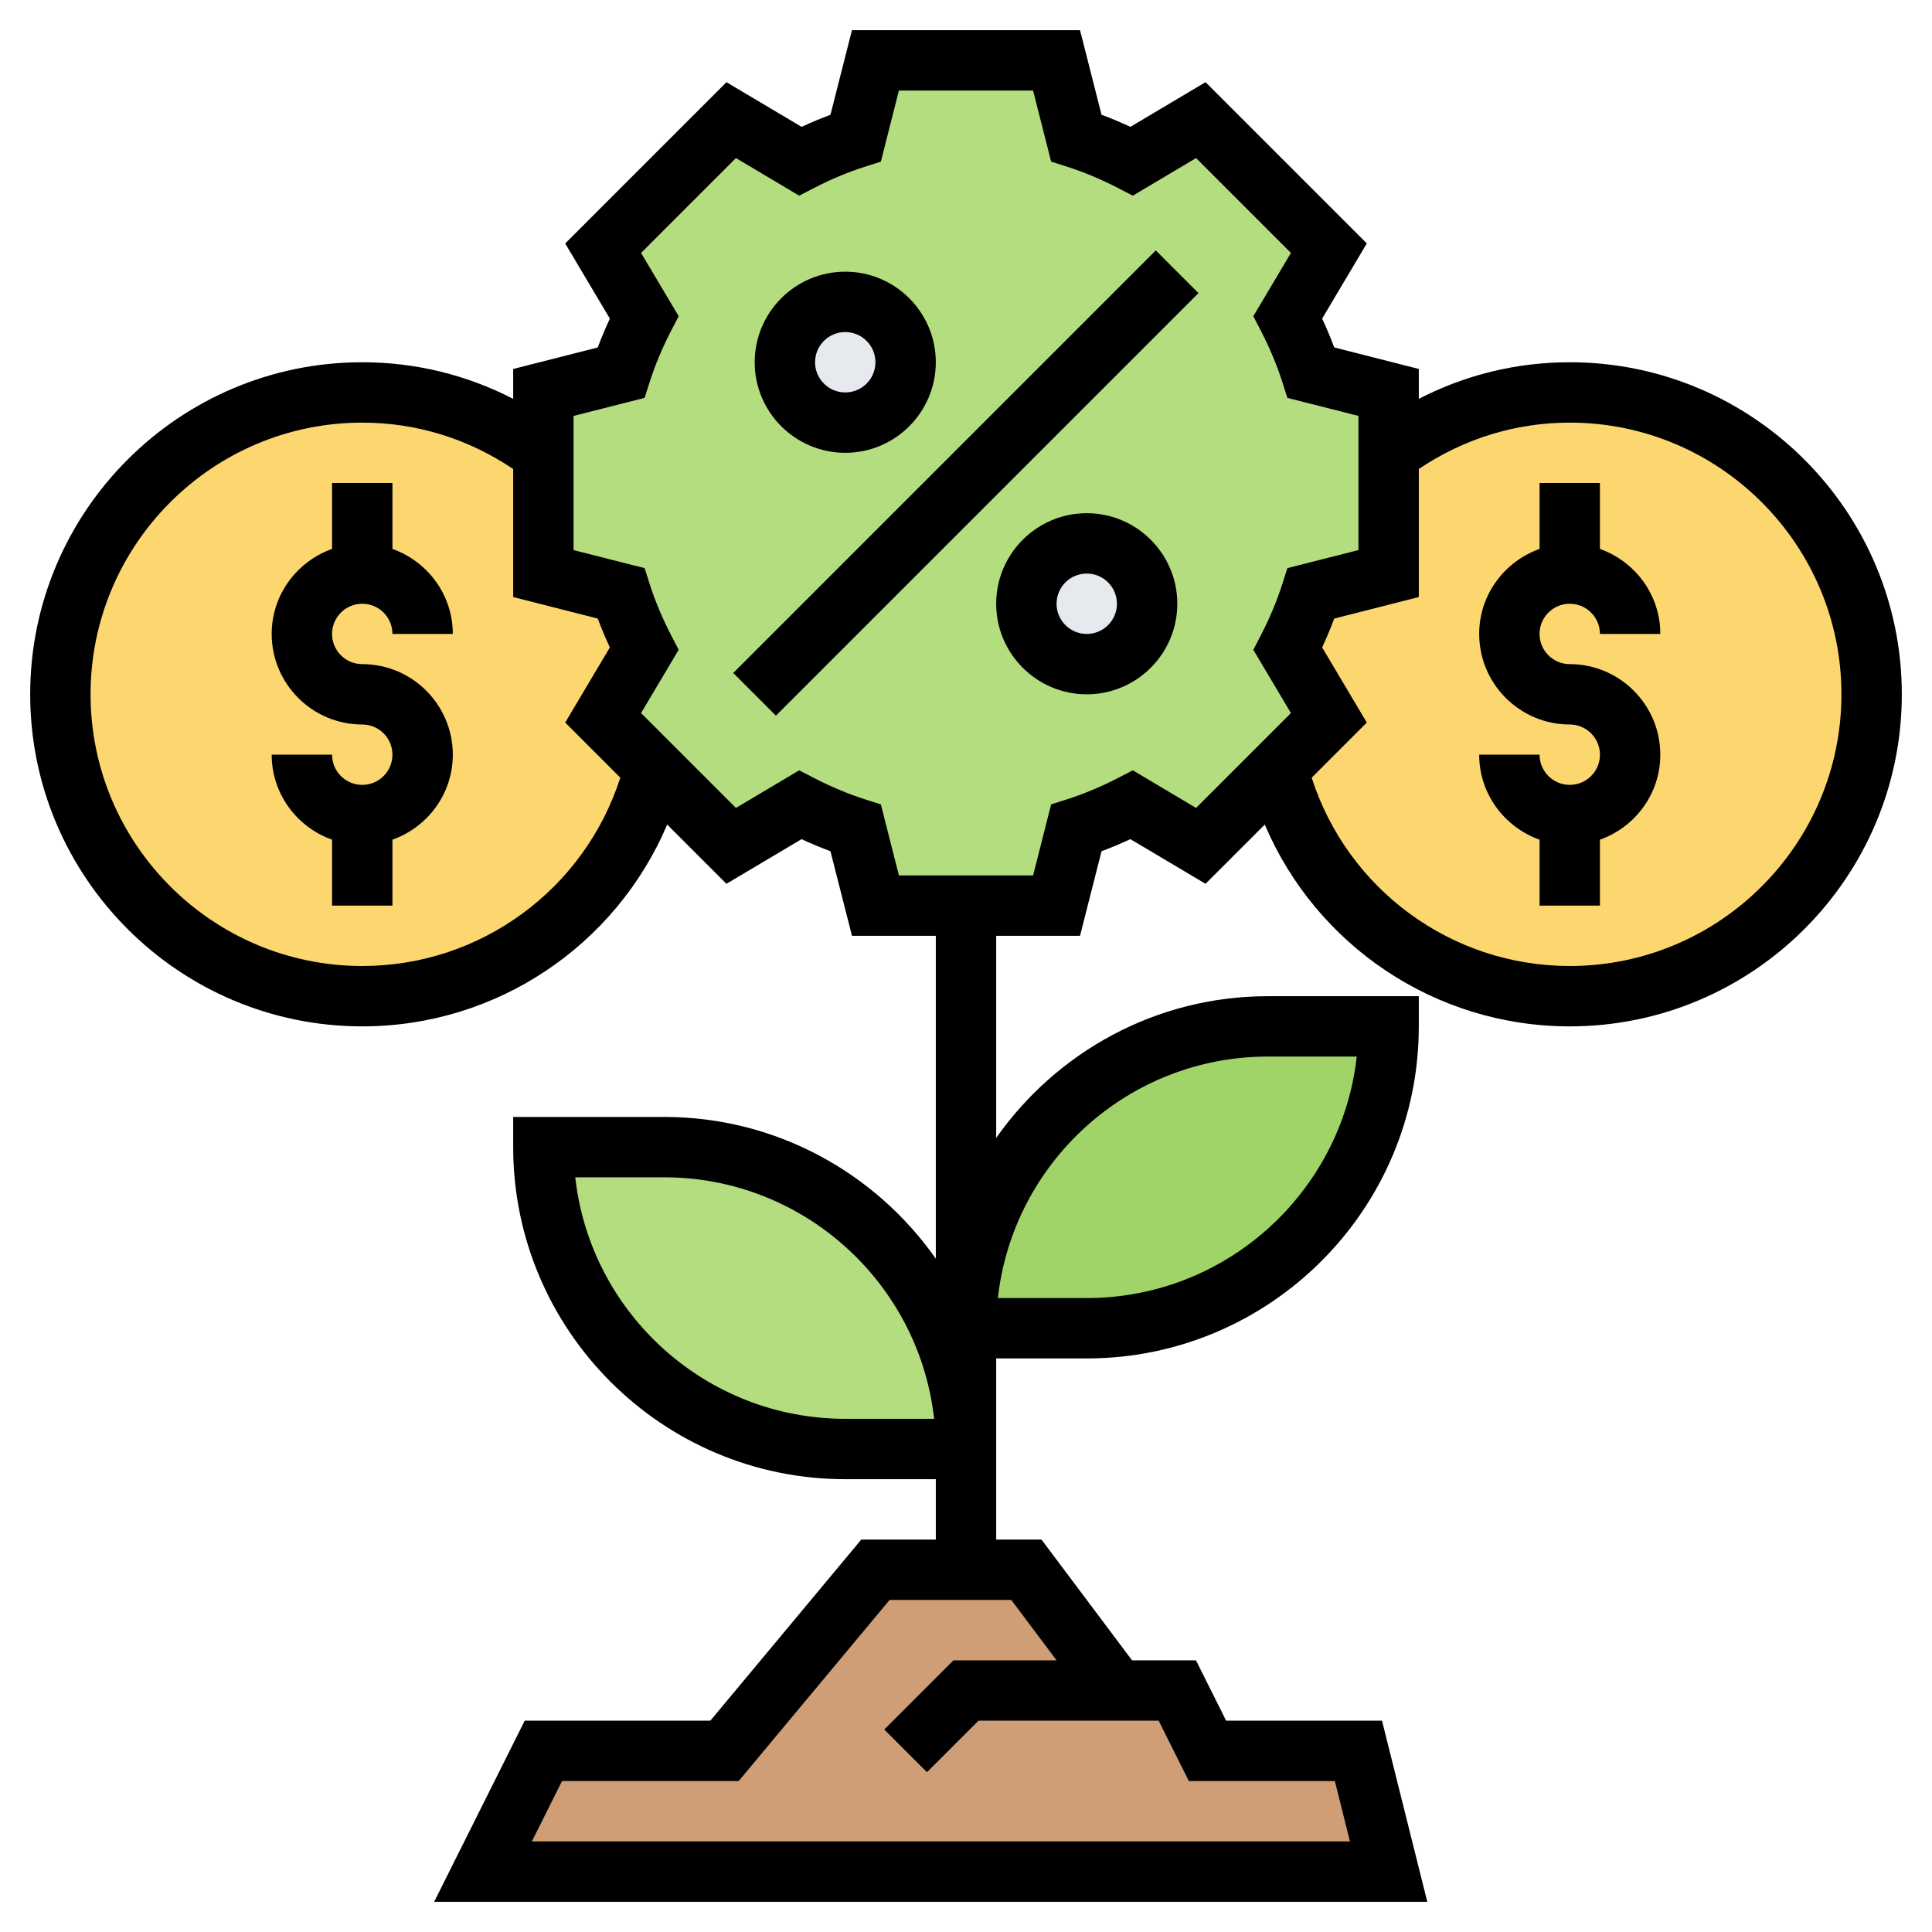
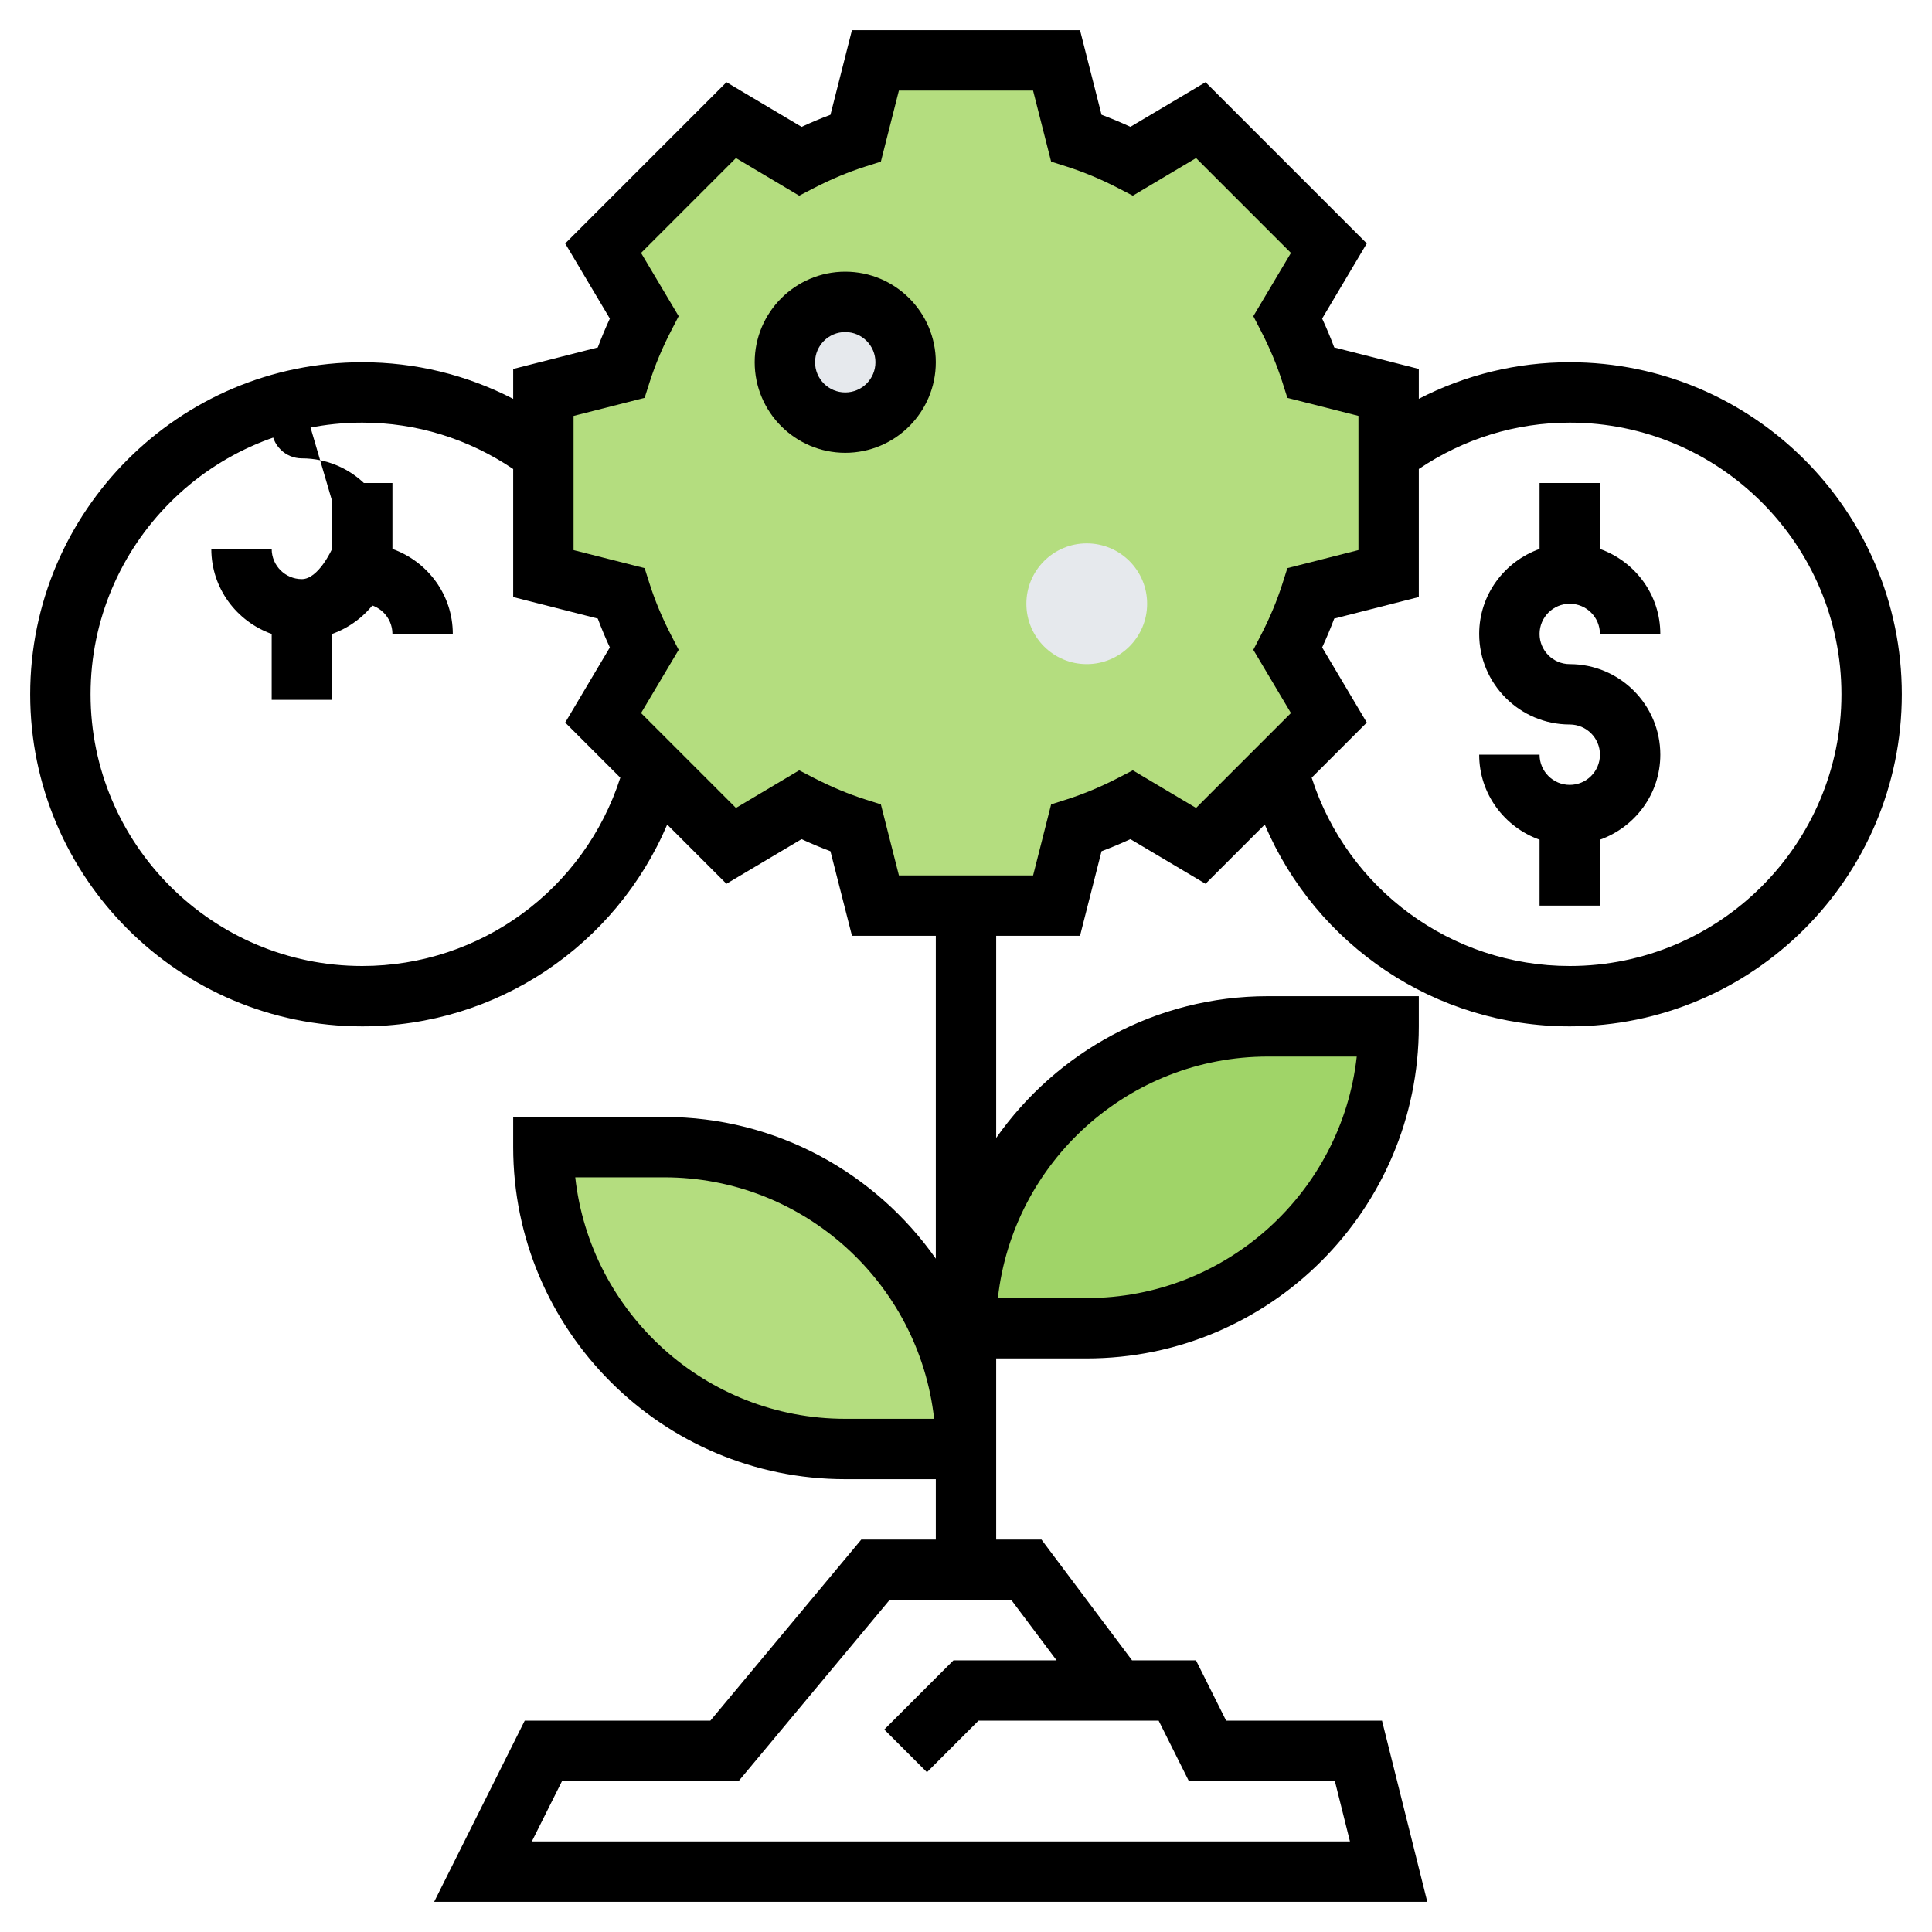
<svg xmlns="http://www.w3.org/2000/svg" id="Layer_5" enable-background="new 0 0 64 64" height="512" viewBox="0 0 64 64" width="512">
  <g>
    <g>
      <g>
-         <path d="m37 56h2l1 2h5l1 4h-30l2-4h6l5-6h3 2z" fill="#cf9e76" />
-       </g>
+         </g>
      <g>
        <path d="m42 34h4c0 2.76-1.12 5.26-2.93 7.07s-4.31 2.93-7.07 2.93h-4c0-2.76 1.12-5.26 2.93-7.07s4.31-2.93 7.07-2.93z" fill="#a0d468" />
      </g>
      <g>
        <path d="m32 48h-4c-2.76 0-5.26-1.12-7.07-2.93s-2.93-4.31-2.93-7.07h4c2.76 0 5.26 1.12 7.07 2.93s2.93 4.31 2.93 7.07z" fill="#b4dd7f" />
      </g>
      <g>
-         <path d="m12 13c2.25 0 4.33.76 6 2.01v3.99l2.57.65c.2.64.47 1.25.77 1.84l-1.36 2.29 1.7 1.7c-1.11 4.32-5.01 7.52-9.68 7.52-5.52 0-10-4.48-10-10s4.48-10 10-10z" fill="#fcd770" />
-       </g>
+         </g>
      <g>
-         <path d="m52 33c-4.67 0-8.57-3.2-9.68-7.52l1.7-1.7-1.36-2.29c.3-.59.57-1.2.77-1.84l2.57-.65v-3.99c1.67-1.25 3.75-2.01 6-2.01 5.52 0 10 4.48 10 10s-4.48 10-10 10z" fill="#fcd770" />
-       </g>
+         </g>
      <g>
        <path d="m46 15.01v3.99l-2.57.65c-.2.64-.47 1.25-.77 1.84l1.36 2.29-1.7 1.7-2.54 2.54-2.29-1.36c-.59.3-1.2.57-1.84.77l-.65 2.57h-3-3l-.65-2.57c-.64-.2-1.25-.47-1.84-.77l-2.29 1.36-2.54-2.54-1.7-1.7 1.36-2.29c-.3-.59-.57-1.2-.77-1.84l-2.57-.65v-3.99-2.01l2.57-.65c.2-.64.47-1.25.77-1.84l-1.36-2.29 4.24-4.24 2.29 1.36c.59-.3 1.2-.57 1.84-.77l.65-2.57h6l.65 2.57c.64.2 1.25.47 1.84.77l2.29-1.36 4.24 4.24-1.36 2.29c.3.59.57 1.2.77 1.84l2.57.65z" fill="#b4dd7f" />
      </g>
      <g>
        <circle cx="28" cy="12" fill="#e6e9ed" r="2" />
      </g>
      <g>
        <circle cx="36" cy="20" fill="#e6e9ed" r="2" />
      </g>
    </g>
    <g>
-       <path d="m12 20c.552 0 1 .448 1 1h2c0-1.302-.839-2.402-2-2.816v-2.184h-2v2.184c-1.161.414-2 1.514-2 2.816 0 1.654 1.346 3 3 3 .552 0 1 .448 1 1s-.448 1-1 1-1-.448-1-1h-2c0 1.302.839 2.402 2 2.816v2.184h2v-2.184c1.161-.414 2-1.514 2-2.816 0-1.654-1.346-3-3-3-.552 0-1-.448-1-1s.448-1 1-1z" />
-       <path d="m22.101 15h19.799v2h-19.799z" transform="matrix(.707 -.707 .707 .707 -1.941 27.314)" />
-       <path d="m36 17c-1.654 0-3 1.346-3 3s1.346 3 3 3 3-1.346 3-3-1.346-3-3-3zm0 4c-.552 0-1-.448-1-1s.448-1 1-1 1 .448 1 1-.448 1-1 1z" />
+       <path d="m12 20c.552 0 1 .448 1 1h2c0-1.302-.839-2.402-2-2.816v-2.184h-2v2.184s-.448 1-1 1-1-.448-1-1h-2c0 1.302.839 2.402 2 2.816v2.184h2v-2.184c1.161-.414 2-1.514 2-2.816 0-1.654-1.346-3-3-3-.552 0-1-.448-1-1s.448-1 1-1z" />
      <path d="m28 15c1.654 0 3-1.346 3-3s-1.346-3-3-3-3 1.346-3 3 1.346 3 3 3zm0-4c.552 0 1 .448 1 1s-.448 1-1 1-1-.448-1-1 .448-1 1-1z" />
      <path d="m52 20c.552 0 1 .448 1 1h2c0-1.302-.839-2.402-2-2.816v-2.184h-2v2.184c-1.161.414-2 1.514-2 2.816 0 1.654 1.346 3 3 3 .552 0 1 .448 1 1s-.448 1-1 1-1-.448-1-1h-2c0 1.302.839 2.402 2 2.816v2.184h2v-2.184c1.161-.414 2-1.514 2-2.816 0-1.654-1.346-3-3-3-.552 0-1-.448-1-1s.448-1 1-1z" />
      <path d="m52 12c-1.76 0-3.458.417-5 1.212v-.99l-2.802-.713c-.119-.318-.253-.639-.4-.956l1.479-2.489-5.342-5.342-2.489 1.479c-.317-.147-.638-.281-.956-.4l-.713-2.801h-7.555l-.712 2.802c-.318.119-.639.253-.956.4l-2.489-1.479-5.342 5.342 1.479 2.489c-.147.317-.281.638-.4.956l-2.802.713v.99c-1.542-.796-3.24-1.213-5-1.213-6.065 0-11 4.935-11 11s4.935 11 11 11c4.456 0 8.399-2.68 10.102-6.685l1.962 1.962 2.489-1.479c.317.147.638.281.956.4l.714 2.802h2.777v10.695c-1.992-2.834-5.28-4.695-9-4.695h-5v1c0 6.065 4.935 11 11 11h3v2h-2.469l-5 6h-6.149l-3 6h32.899l-1.5-6h-5.163l-1-2h-2.118l-3-4h-1.5v-2-1-3h3c6.065 0 11-4.935 11-11v-1h-5c-3.72 0-7.008 1.861-9 4.695v-6.695h2.777l.713-2.802c.318-.119.639-.253.956-.4l2.489 1.479 1.962-1.962c1.704 4.005 5.647 6.685 10.103 6.685 6.065 0 11-4.935 11-11s-4.935-11-11-11zm-17 43h-3.414l-2.293 2.293 1.414 1.414 1.707-1.707h5.968l1 2h4.837l.5 2h-27.101l1-2h5.851l5-6h4.031zm7-20h2.944c-.499 4.494-4.319 8-8.944 8h-2.944c.499-4.494 4.319-8 8.944-8zm-14 12c-4.625 0-8.445-3.506-8.944-8h2.944c4.625 0 8.445 3.506 8.944 8zm-16-15c-4.963 0-9-4.037-9-9s4.037-9 9-9c1.795 0 3.512.534 5 1.537v4.241l2.802.713c.119.318.253.639.4.956l-1.479 2.489 1.826 1.826c-1.19 3.698-4.625 6.238-8.549 6.238zm27.621-5.236-2.095-1.246-.493.255c-.56.289-1.126.526-1.685.705l-.528.168-.597 2.354h-4.445l-.598-2.354-.528-.168c-.559-.179-1.125-.416-1.685-.705l-.493-.255-2.095 1.246-3.143-3.143 1.246-2.095-.255-.493c-.289-.56-.526-1.126-.705-1.685l-.168-.528-2.354-.597v-4.445l2.354-.598.168-.528c.179-.559.416-1.125.705-1.685l.255-.493-1.246-2.095 3.143-3.143 2.095 1.246.493-.255c.56-.289 1.126-.526 1.685-.705l.528-.168.597-2.354h4.445l.598 2.354.528.168c.559.179 1.125.416 1.685.705l.493.255 2.095-1.246 3.143 3.143-1.246 2.095.255.493c.289.56.526 1.126.705 1.685l.168.528 2.354.597v4.445l-2.354.598-.168.528c-.179.559-.416 1.125-.705 1.685l-.255.493 1.246 2.095zm12.379 5.236c-3.924 0-7.359-2.54-8.549-6.238l1.826-1.826-1.479-2.489c.147-.317.281-.638.4-.956l2.802-.714v-4.241c1.488-1.002 3.205-1.536 5-1.536 4.963 0 9 4.037 9 9s-4.037 9-9 9z" />
    </g>
  </g>
</svg>